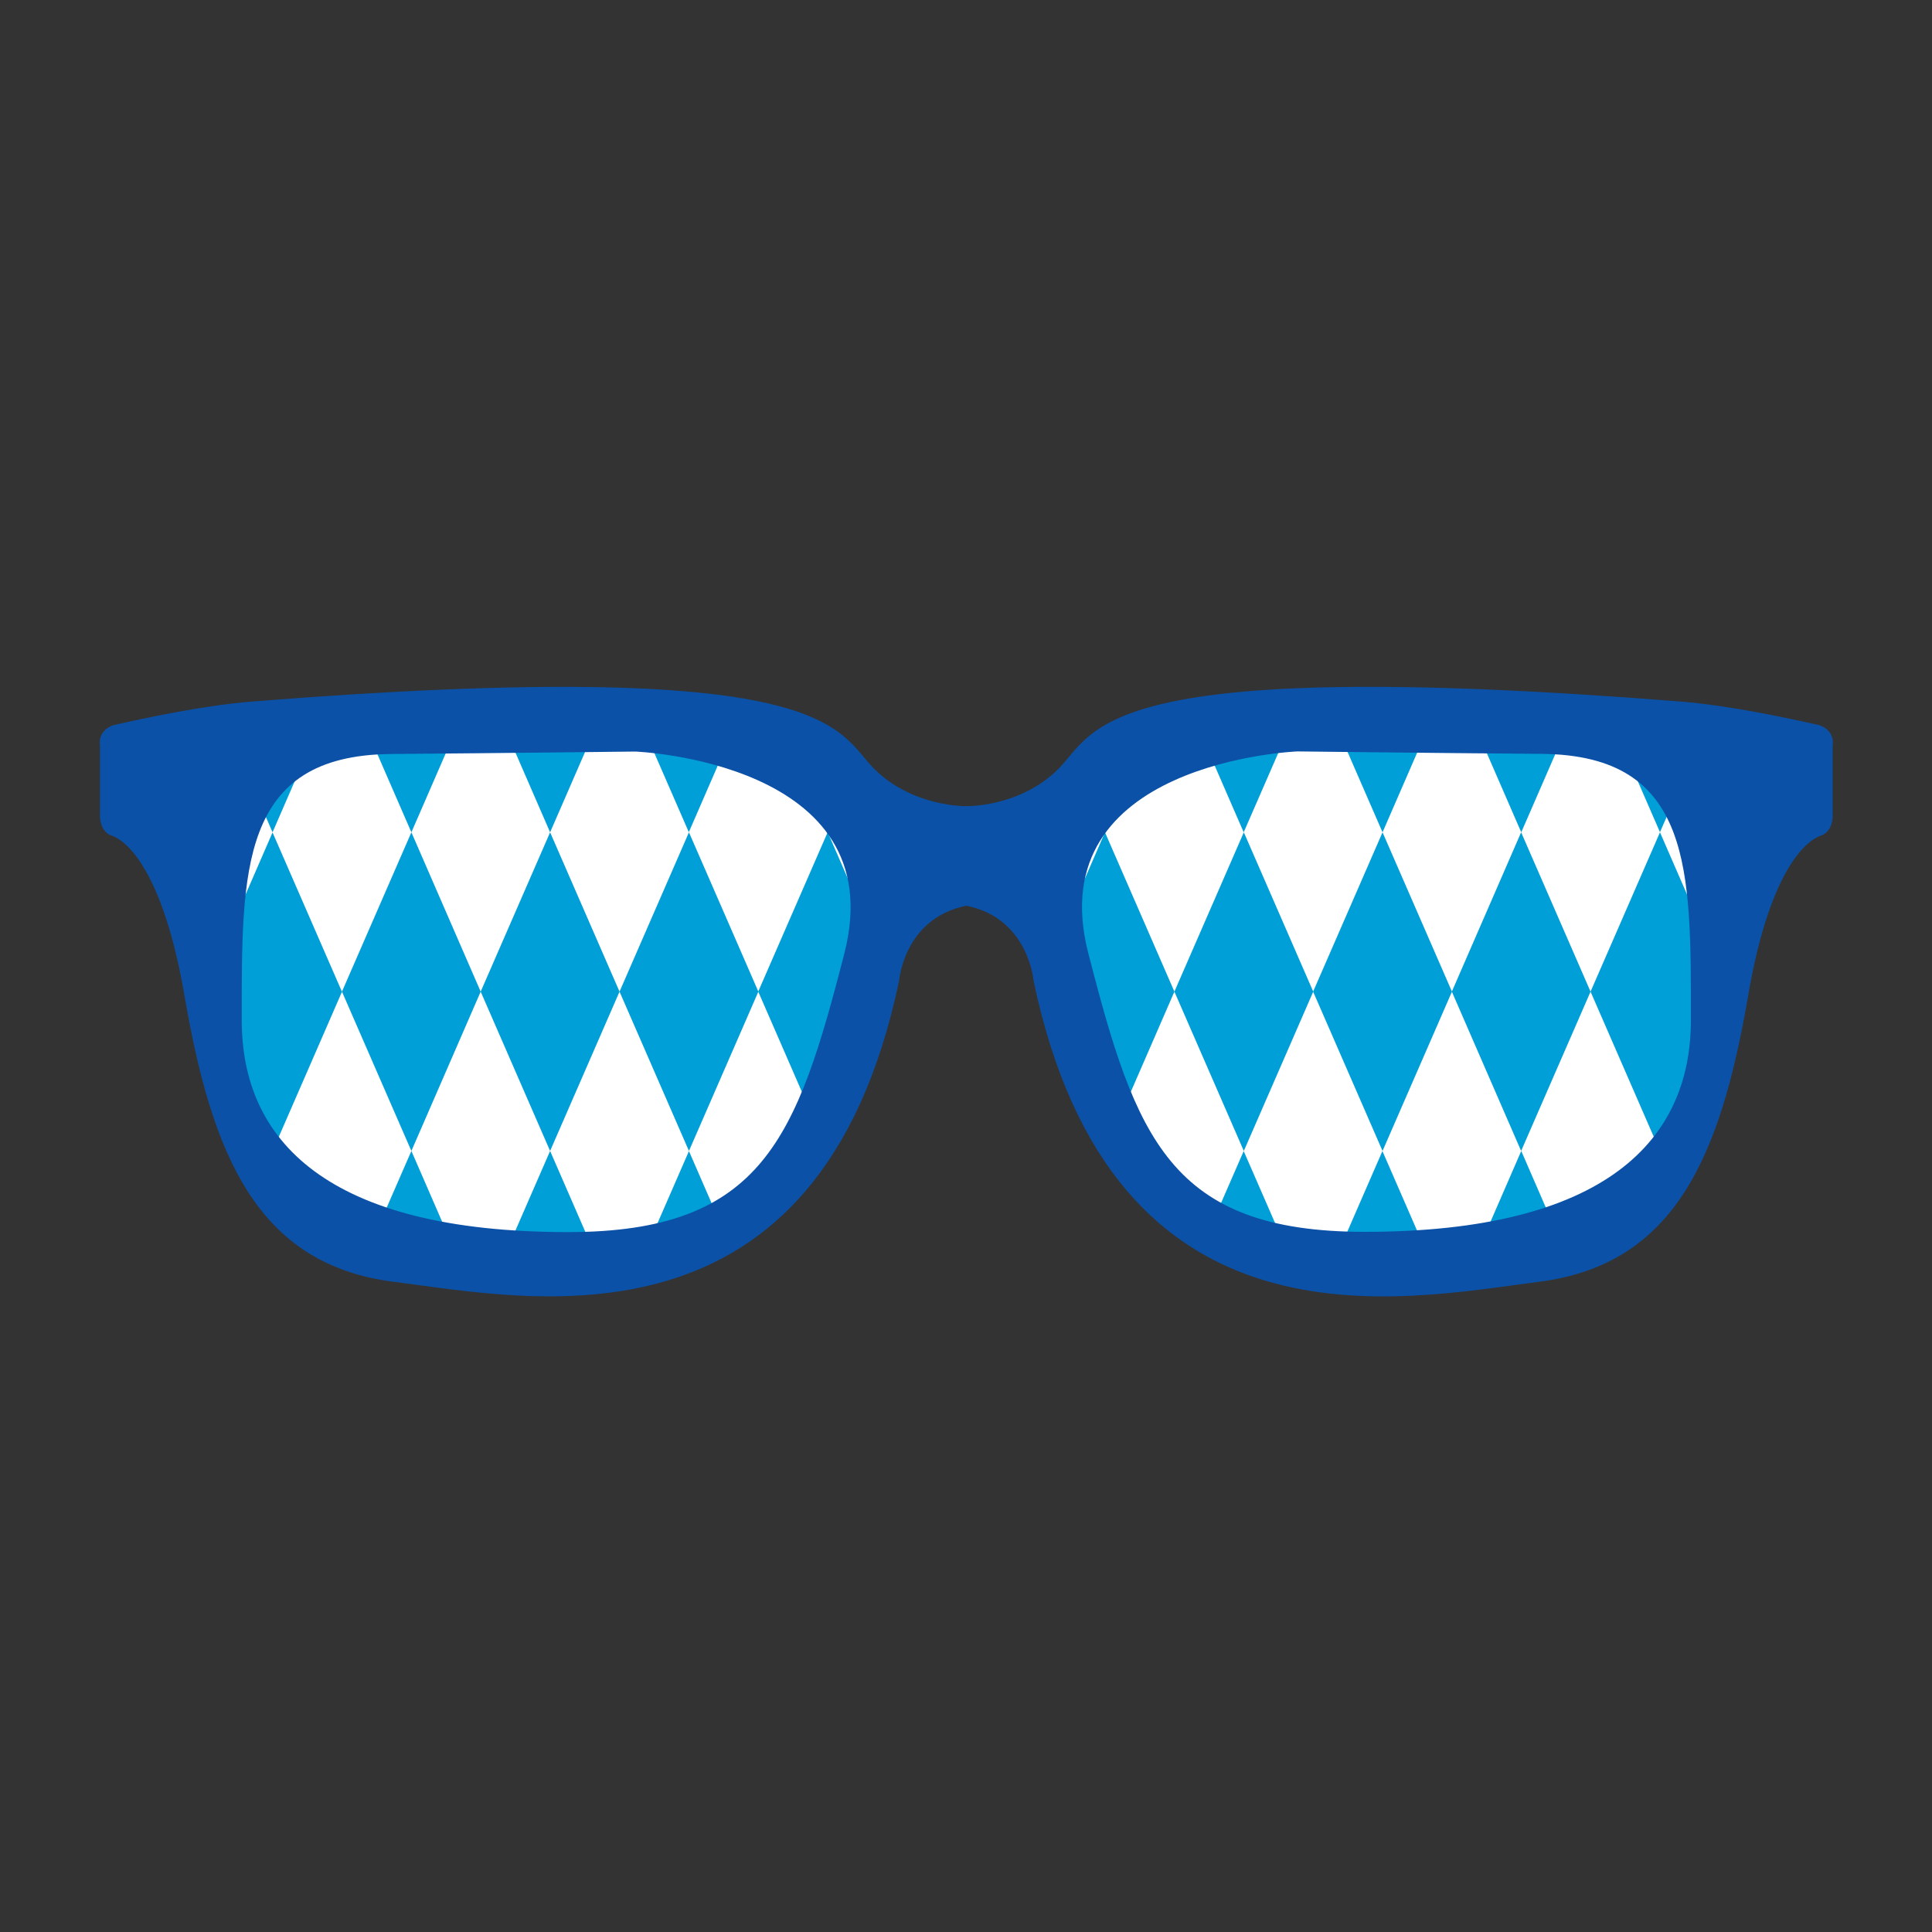
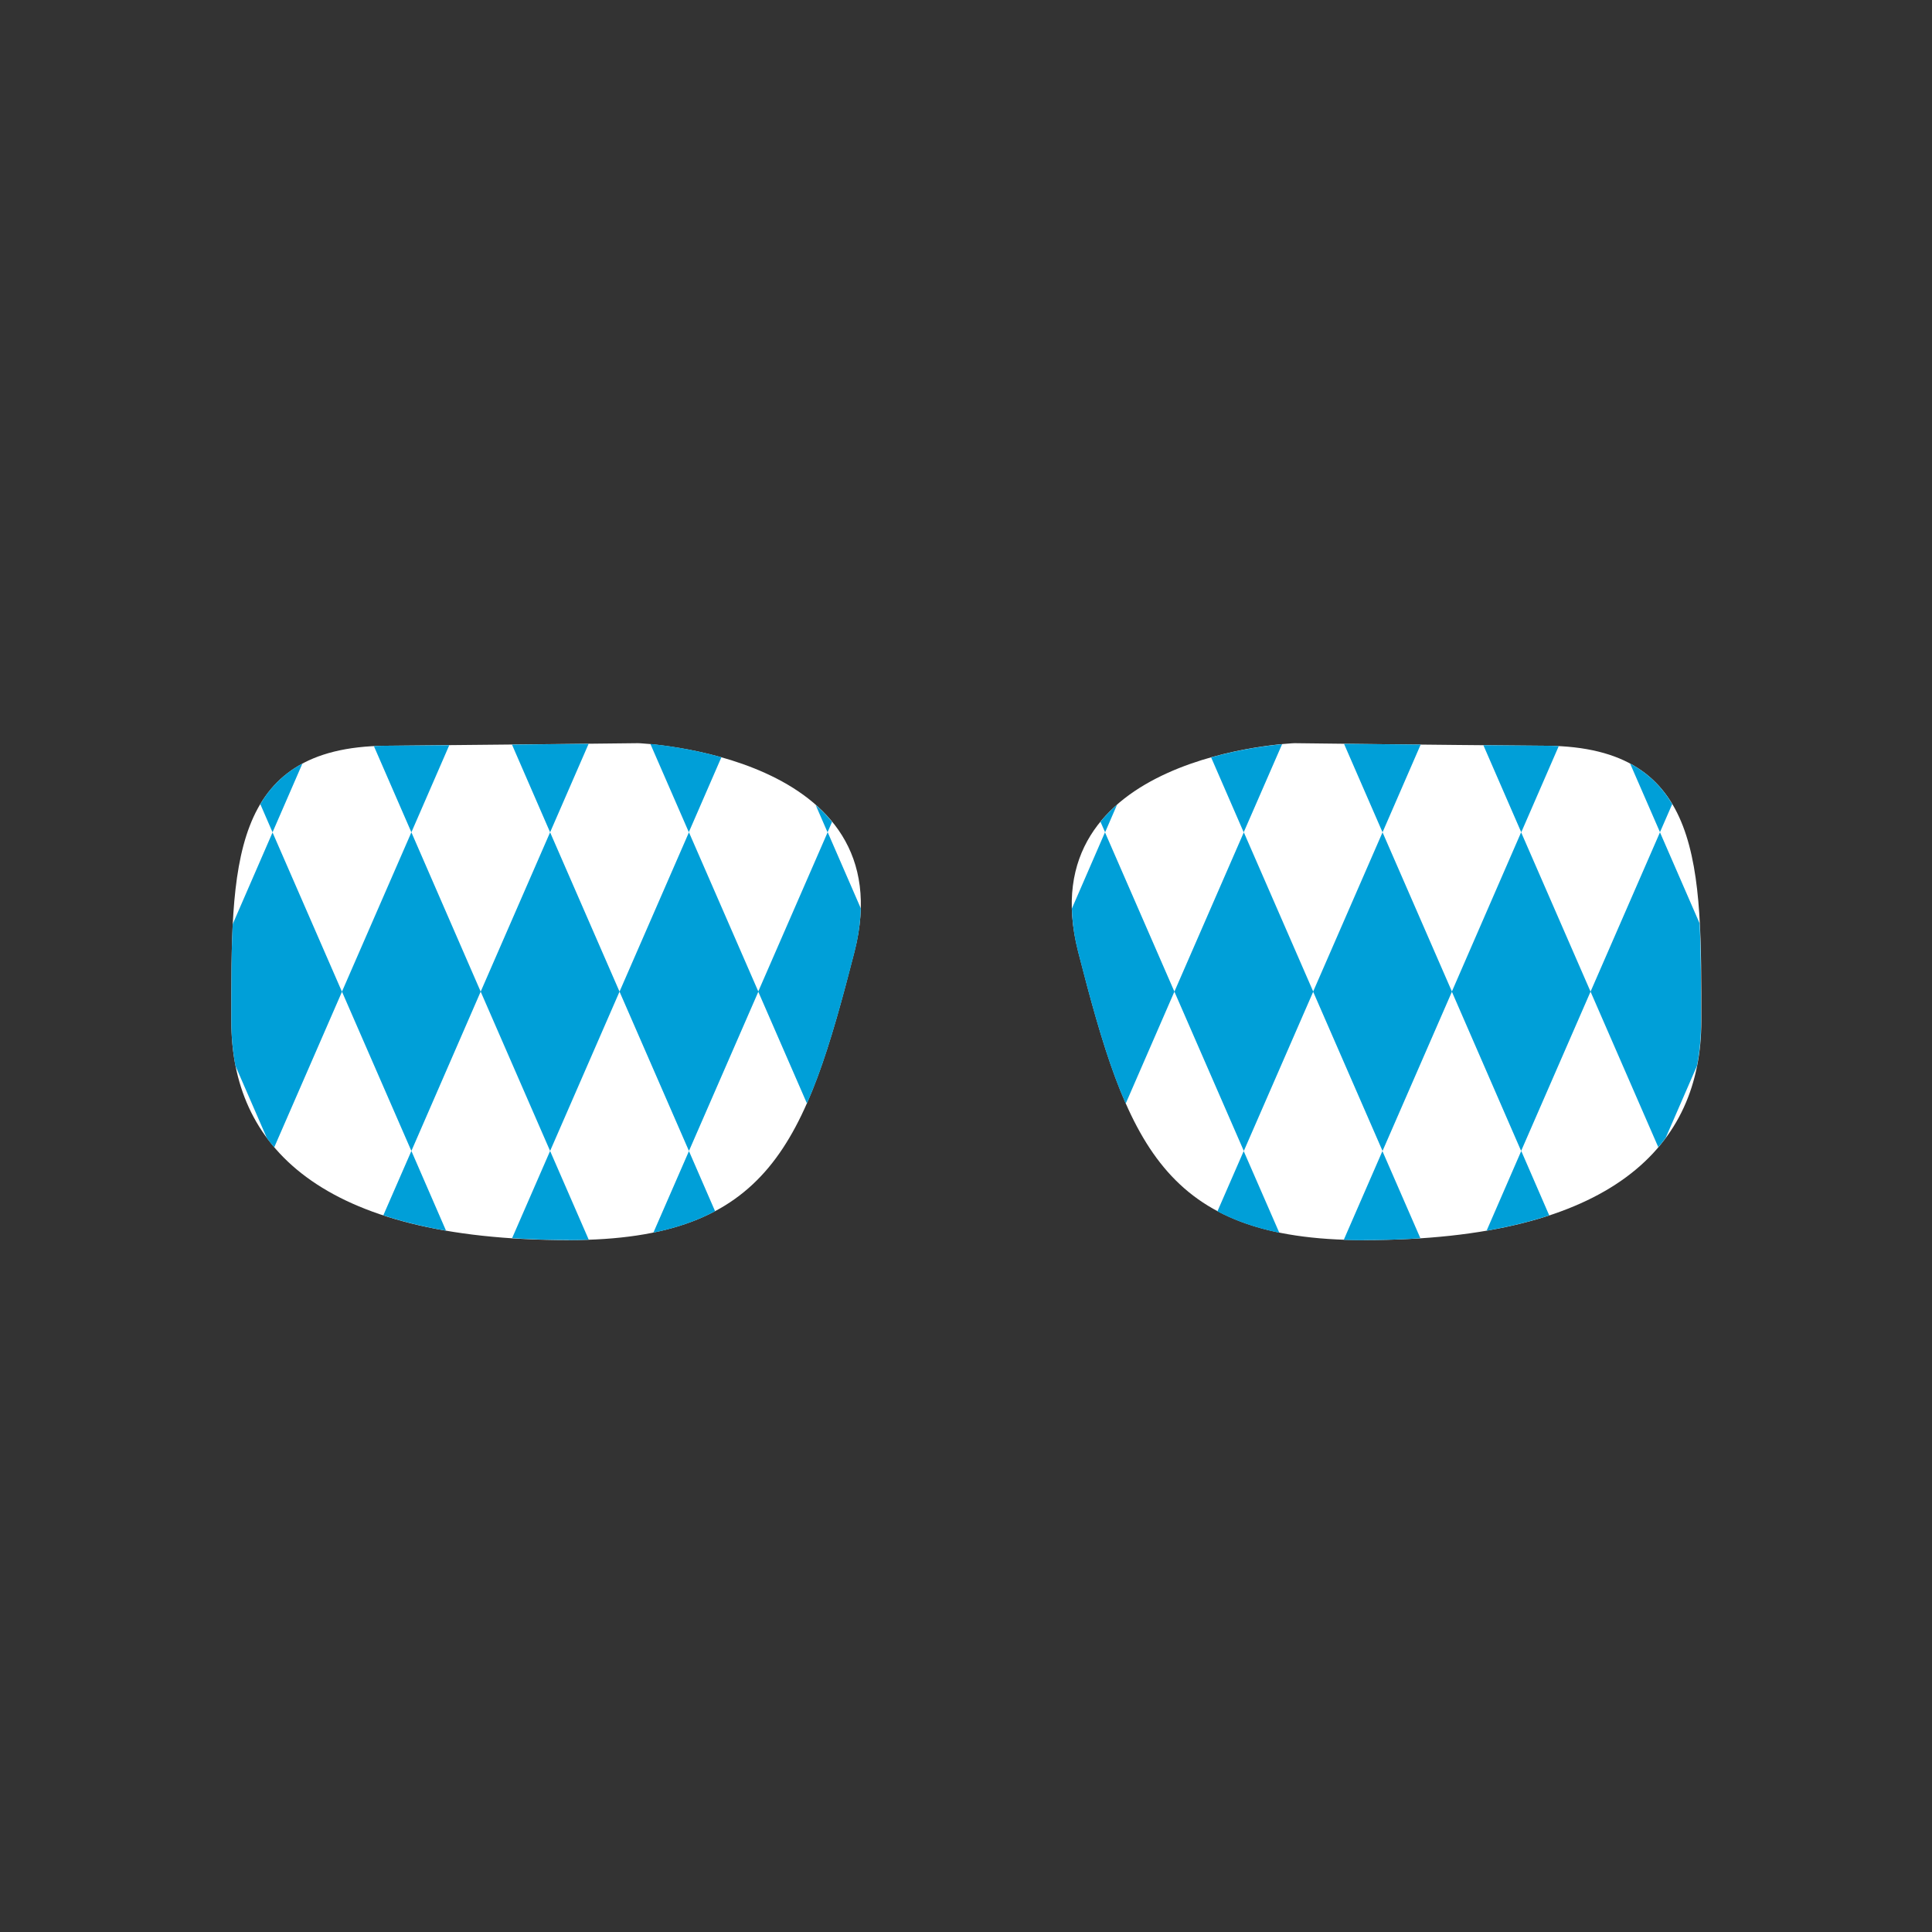
<svg xmlns="http://www.w3.org/2000/svg" viewBox="0 0 150 150" data-name="Ebene 1" id="Ebene_1">
  <rect x="0" y="0" width="150" height="150" fill="#333333" stroke="none" />
  <defs>
    <style>
      .cls-1 {
        fill: #0b51a7;
      }

      .cls-2 {
        fill: #fff;
      }

      .cls-3 {
        fill: #009fd8;
      }
    </style>
  </defs>
  <g id="gafas">
    <path d="M49.55,57.7s-10.48.12-19.59.2c-12.2.1-12,9.4-12,21.39,0,9.59,6.79,16.99,26.19,16.99,15.63,0,18.39-7.59,22.19-22.39,3.94-15.39-16.79-16.19-16.79-16.19ZM120.09,57.9c-9.11-.07-19.59-.2-19.59-.2,0,0-20.74.8-16.79,16.19,3.8,14.8,6.55,22.39,22.19,22.39,19.39,0,26.19-7.39,26.19-16.99,0-12,.19-21.29-12-21.39Z" class="cls-2" id="blanco" />
    <path d="M104.35,57.75l2.99,6.87,2.96-6.81c-2.26-.02-4.31-.04-5.95-.06ZM101.95,76.99l5.39,12.37,5.39-12.37-5.39-12.37-5.39,12.37ZM94.03,58.8l2.53,5.82,2.98-6.84c-1.15.11-3.22.38-5.51,1.02ZM126.56,59.28l2.32,5.33.95-2.18c-.78-1.31-1.84-2.38-3.27-3.15ZM120.09,57.9c-1.62-.01-3.28-.03-4.92-.04l2.94,6.76,2.91-6.69c-.3-.02-.61-.03-.93-.03ZM112.72,76.99l5.38,12.37,5.39-12.37-5.39-12.37-5.38,12.37ZM85.44,63.8l.36.82.93-2.15c-.47.41-.9.85-1.29,1.33ZM99.32,95.7l-2.76-6.33-2.04,4.68c1.38.73,2.96,1.28,4.79,1.66ZM105.89,96.28c1.55,0,3-.05,4.39-.14l-2.95-6.77-3,6.89c.5.02,1.02.03,1.55.03ZM120.28,94.36l-2.17-5-2.69,6.19c1.78-.31,3.4-.71,4.87-1.19ZM131.97,71.72l-3.09-7.1-5.39,12.37,5.26,12.08c.2-.24.39-.48.57-.72l2.43-5.59c.22-1.11.32-2.27.32-3.46,0-2.68,0-5.23-.11-7.57ZM83.22,70.53c.03,1.04.17,2.15.48,3.36,1.19,4.64,2.28,8.57,3.7,11.79l3.78-8.69-5.39-12.37-2.57,5.92ZM91.18,76.99l5.39,12.37,5.39-12.37-5.39-12.37-5.39,12.37ZM48.1,76.99l5.39,12.37,5.39-12.37-5.39-12.37-5.39,12.37ZM50.5,57.77l2.98,6.84,2.53-5.82c-2.29-.64-4.36-.92-5.51-1.03ZM39.75,57.81l2.96,6.81,2.99-6.87c-1.64.02-3.7.04-5.95.06ZM63.32,62.48l.93,2.14.35-.81c-.39-.48-.82-.92-1.29-1.33ZM55.52,94.04l-2.03-4.67-2.76,6.33c1.83-.37,3.41-.93,4.79-1.66ZM44.15,96.28c.53,0,1.05-.01,1.56-.03l-3-6.89-2.95,6.77c1.39.09,2.85.14,4.39.14ZM58.87,76.99l3.78,8.68c1.42-3.21,2.51-7.14,3.7-11.78.31-1.22.45-2.33.48-3.37l-2.57-5.91-5.39,12.37ZM37.32,76.99l5.39,12.37,5.39-12.37-5.39-12.37-5.39,12.37ZM18.07,71.73c-.12,2.34-.11,4.89-.11,7.57,0,1.19.11,2.34.32,3.45l2.44,5.61c.18.24.37.48.57.72l5.26-12.08-5.39-12.37-3.09,7.11ZM29.96,57.9c-.32,0-.63.01-.93.03l2.91,6.69,2.94-6.76c-1.64.01-3.3.03-4.92.04ZM34.63,95.55l-2.69-6.19-2.18,5c1.47.48,3.08.88,4.87,1.19ZM20.21,62.43l.95,2.19,2.32-5.34c-1.43.77-2.49,1.83-3.27,3.15ZM26.55,76.99l5.39,12.37,5.38-12.37-5.38-12.37-5.39,12.37Z" class="cls-3" id="azul" />
-     <path d="M141.28,56.31c1.21.45,1.01,1.5,1.01,1.5v5.52s.04,1.23-.92,1.55c-1.55.54-4.13,3.54-5.64,12.41-2.13,12.36-5.61,20.88-16.25,22.23-10.63,1.35-33.05,6.18-39.24-23.4,0,0-.39-4.83-5.21-5.8-4.84.97-5.22,5.8-5.22,5.8-6.19,29.58-28.61,24.74-39.24,23.4-10.64-1.35-14.12-9.87-16.25-22.23-1.52-8.86-4.1-11.87-5.65-12.41-.95-.32-.91-1.55-.91-1.55v-5.52s-.21-1.05,1.01-1.5c2.59-.59,7.07-1.54,10.77-1.84,45.38-3.61,45.33,2.23,48.33,5.22s7.16,2.9,7.16,2.9c0,0,4.15.1,7.15-2.9,2.99-3,2.94-8.83,48.33-5.22,3.71.3,8.17,1.25,10.77,1.84ZM131.28,79.22c0-11.6.19-20.59-11.6-20.69-8.81-.07-18.95-.19-18.95-.19,0,0-20.06.77-16.24,15.65,3.68,14.31,6.33,21.65,21.46,21.65,18.75,0,25.33-7.15,25.33-16.43ZM65.56,74c3.81-14.88-16.24-15.65-16.24-15.65,0,0-10.14.12-18.95.19-11.8.1-11.6,9.09-11.6,20.69,0,9.28,6.57,16.43,25.33,16.43,15.12,0,17.78-7.34,21.46-21.65Z" class="cls-1" data-name="gafas" id="gafas-2" />
  </g>
</svg>